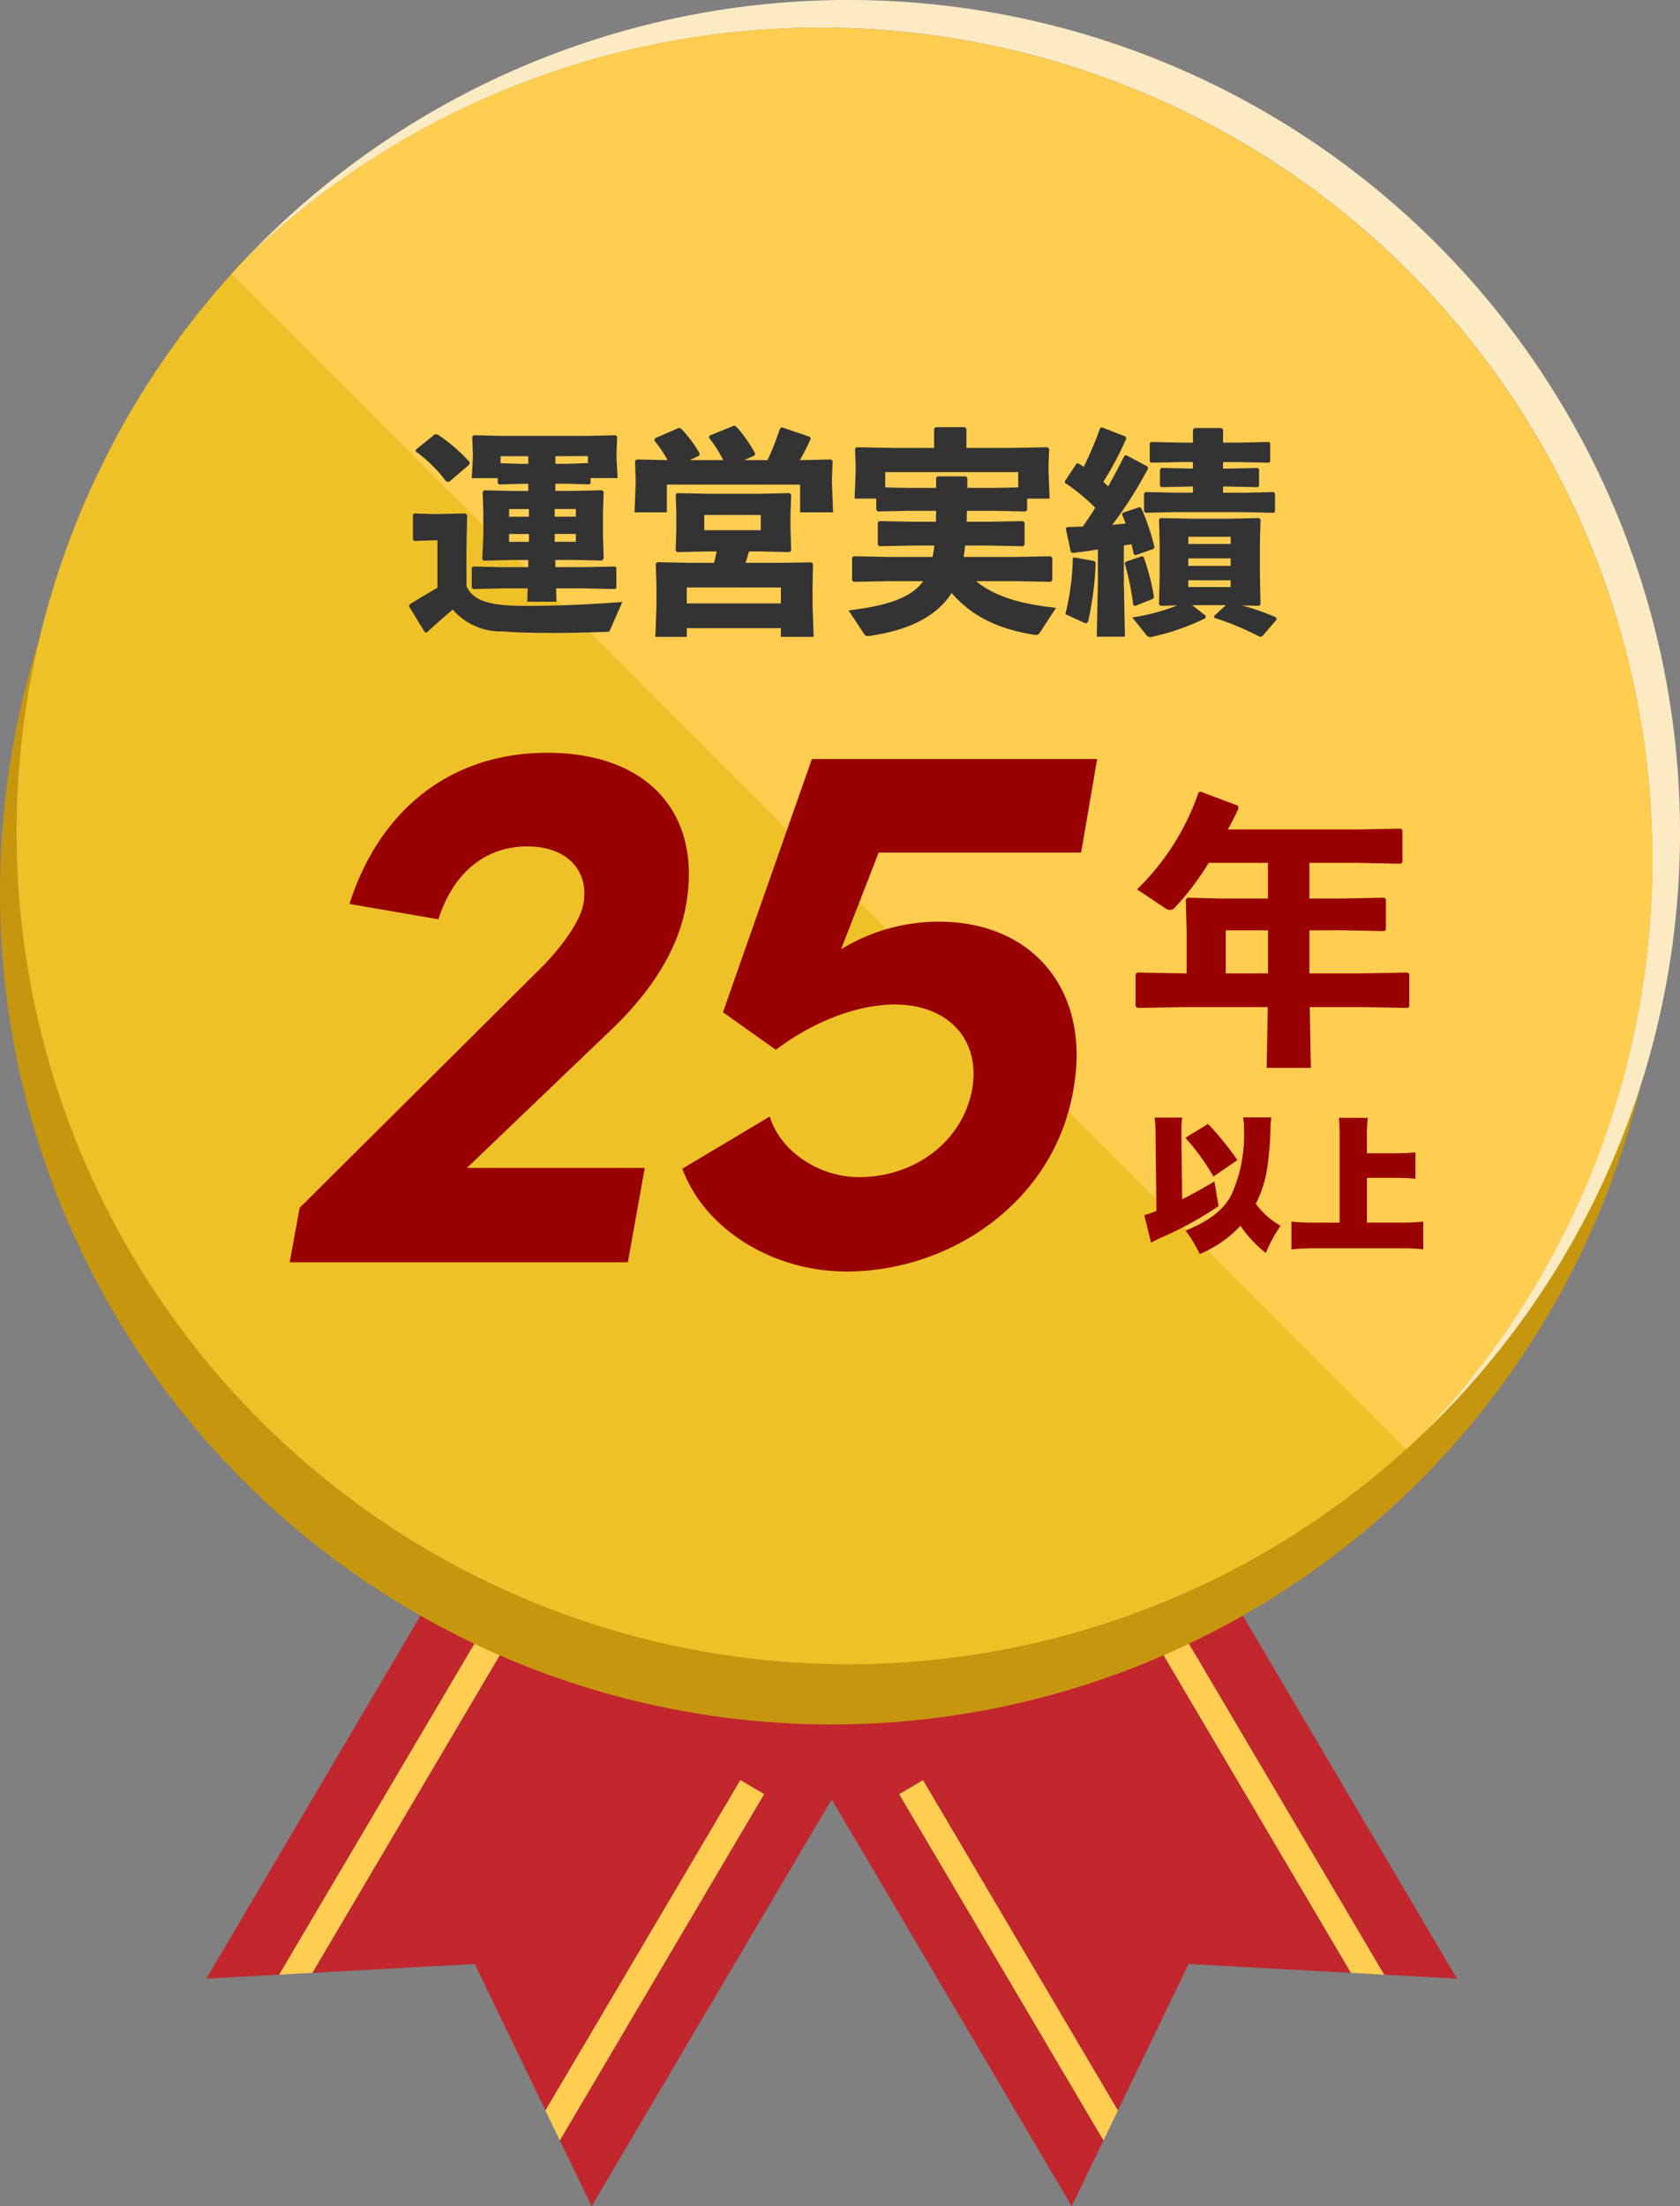
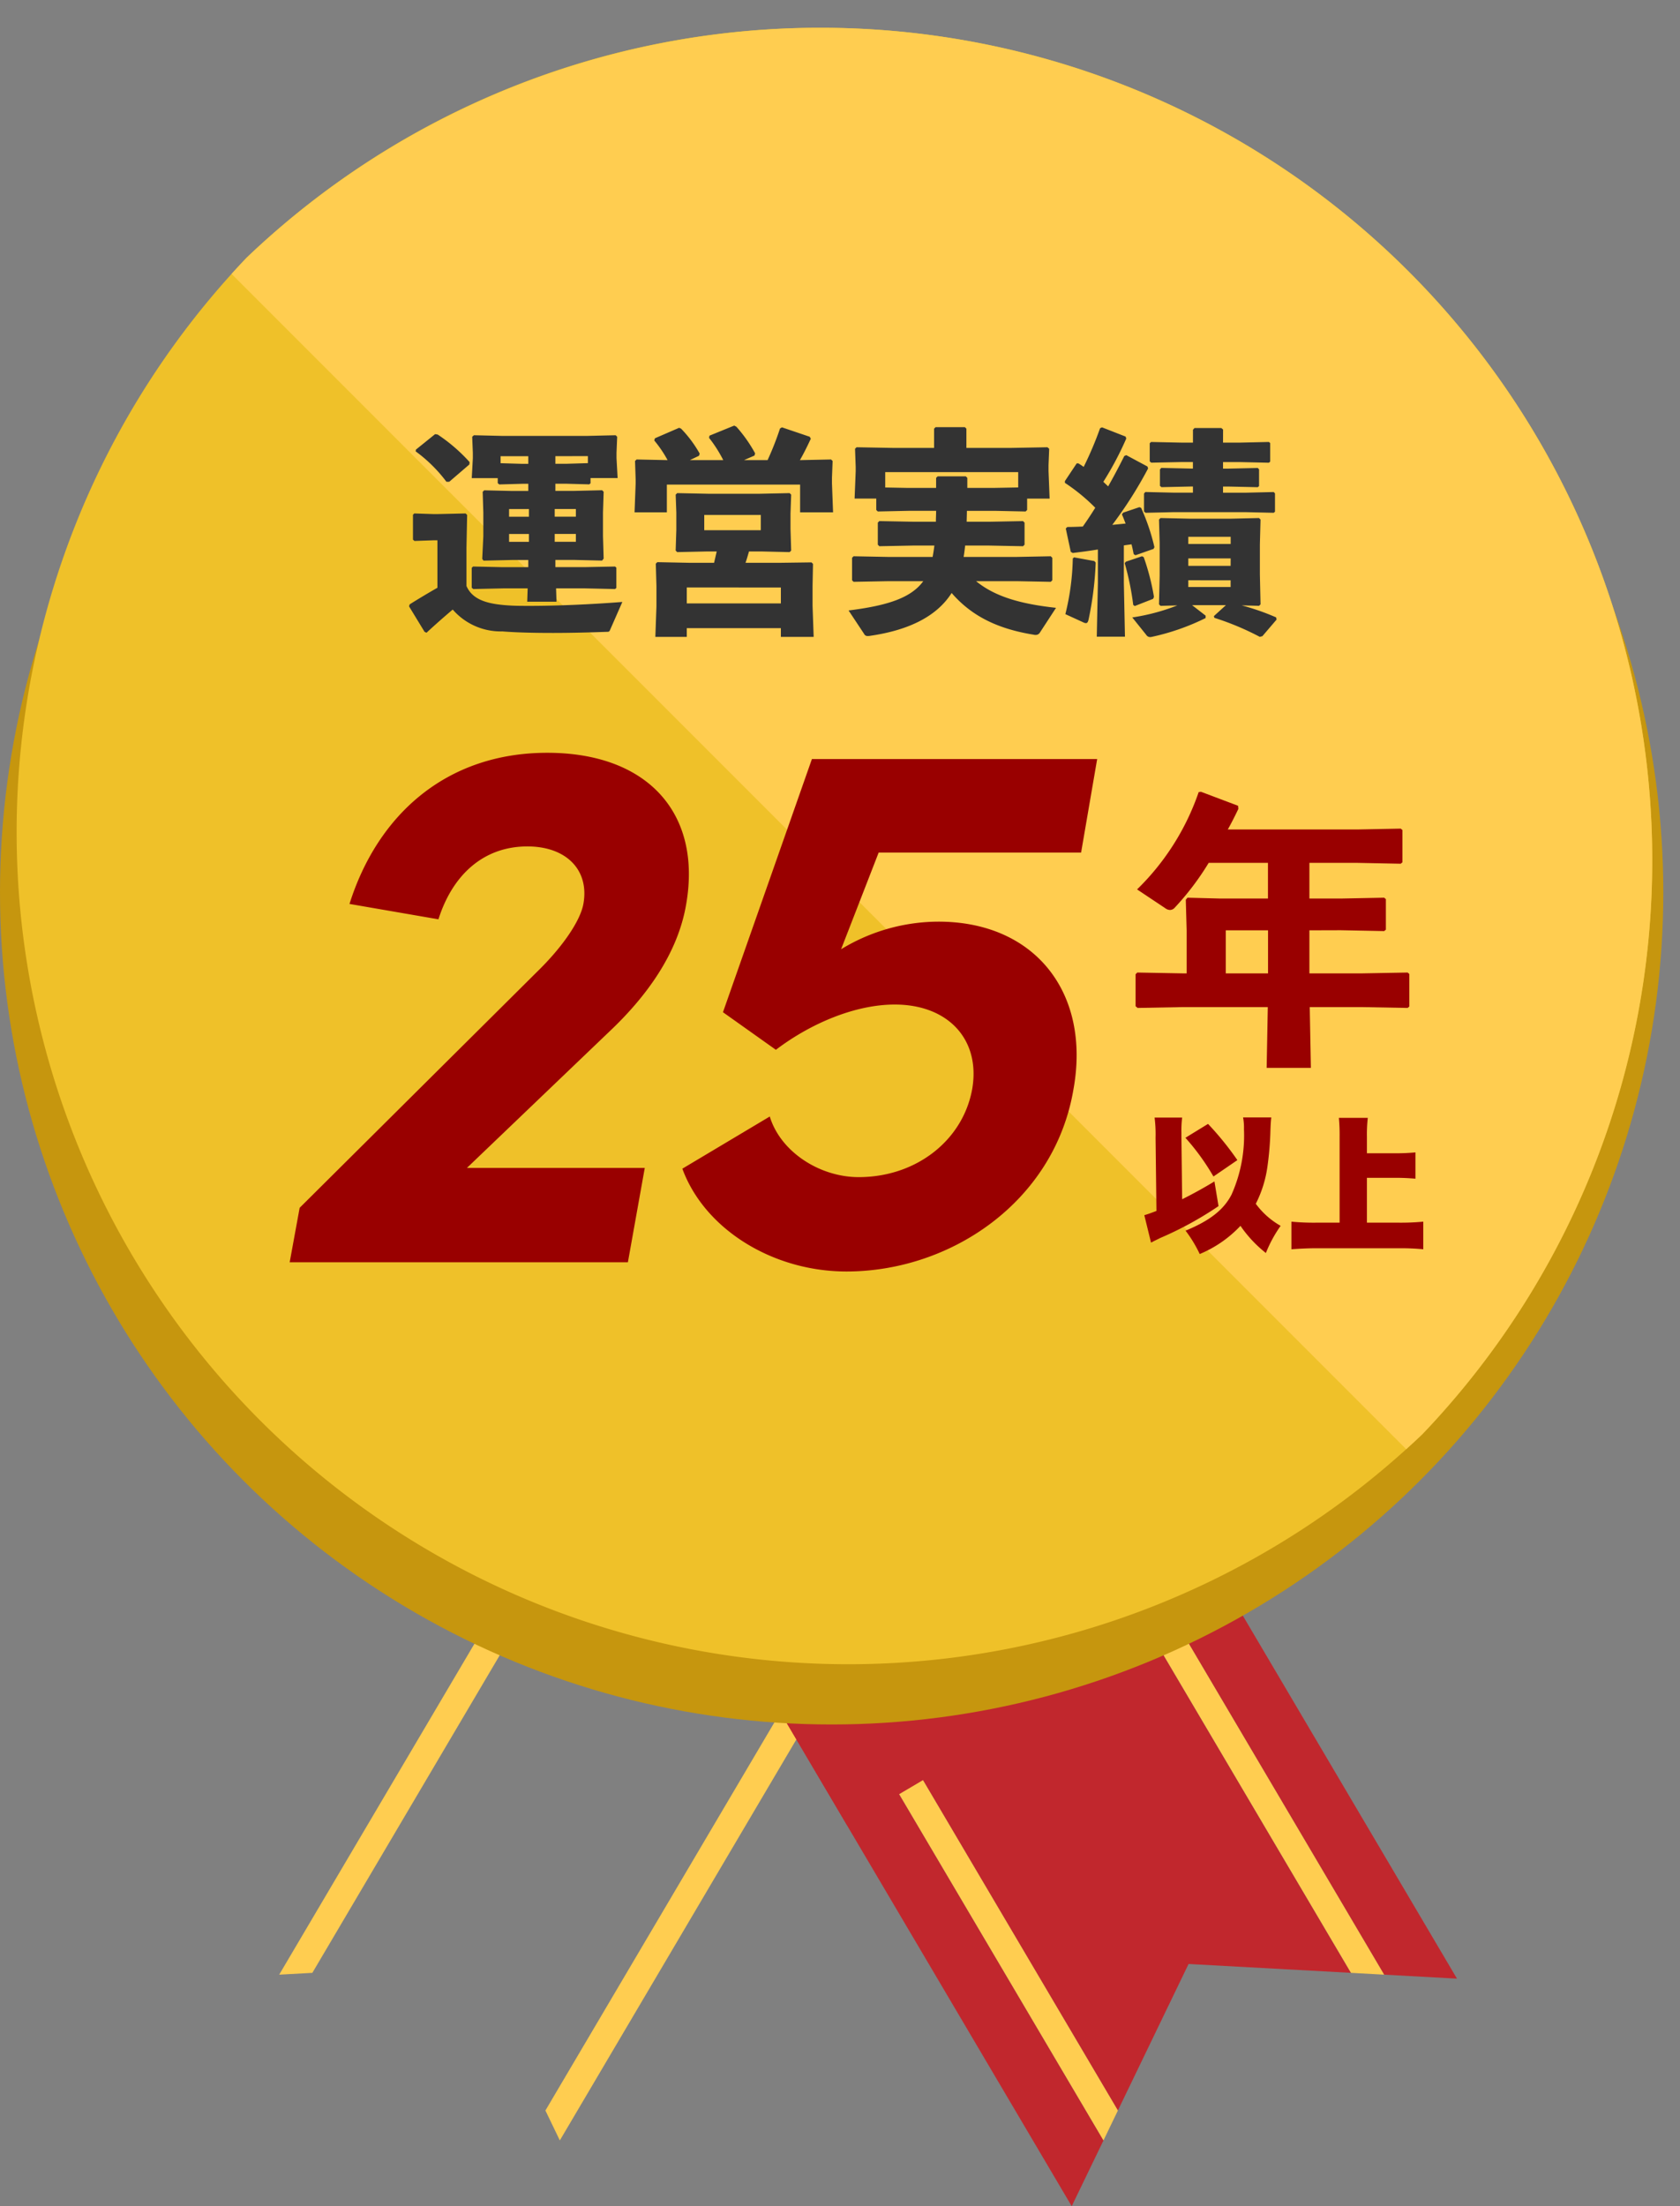
<svg xmlns="http://www.w3.org/2000/svg" width="163.921" height="215.152">
  <rect width="100%" height="100%" fill="#808080" stroke="none" />
-   <path d="M51.47 139.864l-10.932 18.518-20.411 34.578 7.115-.39 29.334-49.692zm18.797 11.096l-11.371-6.712-28.42 48.145 15.846-.868 6.9 14.293 28.42-48.145zm13.692 8.082l-29.333 49.692 3.1 6.417 20.411-34.577 10.932-18.519z" fill="#c1272d" />
  <path d="M56.575 142.878L27.242 192.57l3.234-.177 28.42-48.145zm25.062 14.795l-28.42 48.144 1.407 2.917 29.33-49.692z" fill="#ffcd50" />
-   <path fill="#c1272d" style="mix-blend-mode:multiply;isolation:isolate" d="M51.47 139.864l37.588 22.177-9.4 15.93-37.587-22.177z" />
  <path d="M110.823 139.864l10.927 18.518 20.411 34.577-7.115-.39-29.334-49.692zM92.026 150.96l11.371-6.712 28.42 48.145-15.846-.864-6.9 14.293-28.42-48.145zm-13.691 8.082l29.334 49.692-3.1 6.417-20.411-34.577-10.932-18.519z" fill="#c1272d" />
  <path d="M105.718 142.878l29.334 49.692-3.234-.177-28.42-48.145zm-25.063 14.795l28.42 48.145-1.407 2.917-29.334-49.692z" fill="#ffcd50" />
  <path fill="#c1272d" style="mix-blend-mode:multiply;isolation:isolate" d="M120.229 155.797l-37.588 22.177-9.399-15.93 37.588-22.177z" />
  <circle cx="81.146" cy="81.146" transform="translate(0 5.88)" fill="#c6960e" r="81.146" />
-   <path d="M163.921 81.146A81.146 81.146 0 0024.057 25.137a81.146 81.146 0 01114.726 114.727 80.913 80.913 0 0025.138-58.718z" fill="#fceac3" />
  <path d="M80.065 2.709a80.871 80.871 0 00-56.009 22.429 81.146 81.146 0 00114.726 114.726A81.146 81.146 0 0080.065 2.709z" fill="#efc129" />
  <path d="M161.212 83.855A81.146 81.146 0 0024.057 25.138q-.742.777-1.461 1.576l114.611 114.611q.8-.721 1.576-1.461a80.87 80.87 0 0022.429-56.009z" fill="#ffcd50" />
  <g fill="#900">
    <path d="M59.399 100.654l-13.841 13.243h17.353l-1.646 9.2h-33l.973-5.312 23.119-22.97c2.544-2.469 4.264-5.013 4.564-6.659.6-3.292-1.646-5.612-5.462-5.612-4.339 0-7.332 2.843-8.679 7.108l-8.679-1.5c2.768-8.754 9.5-14.74 19.3-14.74s15.114 5.911 13.543 14.815c-.811 4.72-3.803 8.91-7.545 12.427zm46.086-17.509H85.732l-3.666 9.428a18.314 18.314 0 019.5-2.694c9.427 0 14.889 6.959 13.168 16.385-1.864 10.924-11.964 17.733-22.144 17.733-7.183 0-13.842-4.115-16.012-10.026l8.53-5.088c1.047 3.442 4.863 5.911 8.679 5.911 5.612 0 10.176-3.592 11.074-8.6.823-4.789-2.32-8.23-7.557-8.23-3.816 0-8.156 1.8-11.6 4.414l-5.163-3.666 8.679-24.691h27.833z" />
    <path d="M127.761 90.726v4.2h5.072l4.51-.083.167.139v3.174l-.167.139-4.51-.084h-5.039l.111 5.93h-4.315l.111-5.93h-8.218l-4.482.084-.2-.167V95.01l.167-.167 4.51.083h.306V90.75l-.084-3.007.168-.2 3.2.084h4.649v-3.48h-5.784a26.529 26.529 0 01-3.313 4.371.626.626 0 01-.473.223.81.81 0 01-.445-.168l-2.756-1.837a24.228 24.228 0 006.013-9.493l.223-.028 3.619 1.365.027.306c-.334.7-.668 1.365-1.03 2.005h12.64l4.232-.084.167.139v3.146l-.167.139-4.232-.084h-4.677v3.48h3.063l4.232-.084.167.139v2.979l-.167.139-4.232-.083zm-8.158 4.2h4.121v-4.2h-4.121z" style="mix-blend-mode:multiply;isolation:isolate" />
    <path d="M112.656 108.987h2.689a9.933 9.933 0 00-.071 1.481v.513l.071 5.971a42.524 42.524 0 003.149-1.739l.4 2.408a33.888 33.888 0 01-5.685 3.107c-.271.142-.541.256-.9.456l-.656-2.678c.427-.128.656-.214 1.183-.414l-.085-7.124a13.1 13.1 0 00-.095-1.981zm8.079 4.146l-2.336 1.6a22.482 22.482 0 00-2.736-3.776l2.208-1.354a29.374 29.374 0 012.863 3.534zm3.221-2.807a30.7 30.7 0 01-.285 3.405 11.434 11.434 0 01-1.14 3.662 7.689 7.689 0 002.423 2.151 12.762 12.762 0 00-1.44 2.65 12.044 12.044 0 01-2.479-2.65 11.522 11.522 0 01-3.976 2.75 12.637 12.637 0 00-1.382-2.279c2.351-.969 3.719-2.024 4.488-3.52a14.115 14.115 0 001.211-6.37 5.5 5.5 0 00-.086-1.154h2.75c-.042.416-.057.589-.085 1.359zm14.916 8.81v2.693a23.136 23.136 0 00-2.337-.1h-8.136c-.755 0-1.638.043-2.393.1v-2.693a22.818 22.818 0 002.393.1h2.309v-8.368a17.774 17.774 0 00-.071-1.853h2.821a14.281 14.281 0 00-.085 1.853v1.6h2.835c.7 0 1.24-.028 1.9-.085v2.565a20.627 20.627 0 00-1.9-.086h-2.835v4.374h3.12a23.08 23.08 0 002.379-.1z" />
  </g>
  <path d="M59.537 61.405c-.085.213-.148.213-.383.213-1.768.064-3.558.106-5.2.106-1.875 0-3.6-.043-4.943-.149a6.2 6.2 0 01-4.837-2.131 73.314 73.314 0 00-2.557 2.259l-.192-.085-1.515-2.489.064-.192a74.136 74.136 0 012.706-1.619v-4.627h-.384l-1.853.064-.149-.128v-2.428l.128-.128 1.875.063h.384l2.749-.063.149.148-.064 3.2v3.728c.639 1.47 2.3 1.811 4.517 1.917.511.021 1.086.021 1.7.021 2.6 0 6.03-.149 8.991-.383zM45.795 45.298l-1.96 1.683h-.277a14.159 14.159 0 00-3-2.962l.021-.17 1.875-1.512.256.042a16.341 16.341 0 013.111 2.685zm9.417 1.875H54.19v.7h1.811l2.749-.064.149.149-.064 2.024v2.3l.064 2.195-.149.192-2.749-.064H54.19v.7h2.9l2.92-.057.128.107v1.982l-.128.107-2.919-.065h-2.834l.043 1.3h-2.859l.043-1.3h-2.407l-2.9.065-.149-.128v-1.941l.128-.128 2.919.064h2.471v-.7h-1.575l-2.791.064-.128-.17.107-2.216v-2.3l-.064-2.024.149-.149 2.727.064h1.576v-.7h-.575l-2.259.064-.148-.128v-.49H46.03l.106-1.939v-.518l-.063-1.576.17-.149 2.705.064h8.395l2.727-.064.149.149-.064 1.555v.533l.107 1.939H57.62v.509l-.128.107zm-4.24-1.938h.575v-.746h-2.705v.682zm-1.3 5.156h1.938v-.746h-1.937zm1.938 2.45v-.767h-1.937v.767zm2.514-3.2v.746h2.066v-.746zm2.066 2.428h-2.066v.767h2.066zm-2-7.585v.746h1.02l2.152-.065v-.682zm7.772.473l.15-.149 3.025.064a11.617 11.617 0 00-1.3-1.917l.064-.213 2.364-1.023.192.085a11.712 11.712 0 011.811 2.429l-.064.213-.895.426h3.26a12.854 12.854 0 00-1.385-2.173l.043-.213 2.408-.981.213.107a13.824 13.824 0 011.832 2.6l-.063.213-1.023.447h2.3a28.947 28.947 0 001.214-3.089l.192-.107 2.706.917.107.192c-.32.682-.66 1.385-1.065 2.088l3.043-.065.149.149-.063 1.62v.575l.107 2.812h-3.217v-2.705h-13v2.705h-3.153l.107-2.812v-.383zm4.112 3.132l3.089.064h4.921l2.962-.064.15.149-.065 1.854v1.47l.065 2.131-.15.149-2.748-.064h-1.215c-.107.362-.213.746-.341 1.108h3.26l3.175-.043.149.149-.043 2.195v1.875l.108 3.046h-3.2v-.852h-9.18v.852h-3.067l.107-2.983v-1.96l-.064-2.195.149-.149 3.175.064h2.364l.256-1.108h-.873l-2.983.064-.149-.149.065-2.023v-1.683l-.064-1.747zm.937 9.2v1.556h9.18v-1.552zm7.223-7.073h-5.518v1.492h5.518zm14.398-.4l-2.983.063-.149-.148v-1.109h-2.114l.107-2.684v-.384l-.065-1.789.15-.149 3.536.064h4.027v-1.876l.149-.148h2.855l.149.148v1.876h4.392l3.515-.064.17.149-.064 1.6v.575l.107 2.684h-2.195v1.108l-.149.148-3-.063h-2.727c0 .362-.021.7-.021 1.065h2.173l3.324-.064.149.149v2.151l-.149.15-3.324-.065h-2.323c-.043.363-.085.746-.149 1.108h5.178l3.324-.064.149.149v2.194l-.149.15-3.324-.064h-3.963c1.832 1.491 4.282 2.215 7.8 2.6l-1.556 2.386a.473.473 0 01-.426.256.59.59 0 01-.192-.021c-3.558-.575-6.072-1.832-8.011-4.069-1.364 2.152-3.963 3.6-7.947 4.176a.953.953 0 01-.234.021.362.362 0 01-.363-.213l-1.512-2.28c3.771-.469 6.094-1.214 7.286-2.854H86.61l-3.324.062-.149-.15v-2.194l.149-.149 3.324.064h4.389c.063-.362.127-.746.17-1.108h-2.046l-3.324.065-.149-.15v-2.152l.149-.149 3.324.064h2.194c0-.362.022-.7.022-1.065zm5.752-3.217v.98h2.685l2.28-.043V46.04H86.373v1.5l2.259.043h2.706v-.98l.148-.149h2.749zm15.273 10.247l.107 5.241h-2.749l.107-5.241v-3.26c-.767.127-1.576.234-2.45.341l-.192-.107-.49-2.28.149-.149c.511 0 1.022-.021 1.513-.043a35.6 35.6 0 001.214-1.832 18.368 18.368 0 00-2.962-2.429v-.17l1.151-1.726h.17c.17.107.341.214.511.341a33.939 33.939 0 001.6-3.771l.192-.085 2.3.9.064.192a31.363 31.363 0 01-2.237 4.218c.149.149.32.3.469.447.533-.937 1.044-1.9 1.576-2.962l.192-.085 2.067 1.108.063.191a40.591 40.591 0 01-3.494 5.5l1.3-.128c-.128-.32-.234-.618-.362-.895l.128-.17 1.576-.533.17.065a20.417 20.417 0 011.3 3.835l-.085.17-1.769.618-.17-.107c-.064-.32-.128-.639-.213-.959-.256.042-.49.064-.746.107zm-4.857-2.493l1.981.362.128.149a32.512 32.512 0 01-.7 5.582c-.063.235-.127.32-.256.32a.547.547 0 01-.234-.065l-1.769-.809a24.265 24.265 0 00.724-5.433zm5.049.426l1.576-.533.17.085a22.915 22.915 0 011 3.878l-.085.192-1.789.7-.149-.107a26.9 26.9 0 00-.831-4.069zm13 4.3l-1.7-.043a23.339 23.339 0 013.366 1.172l.043.214-1.385 1.619-.256.064a26.786 26.786 0 00-4.431-1.854l-.043-.17 1.172-1.065h-3.3l1.321 1.022v.234a22.511 22.511 0 01-5.241 1.833.6.6 0 01-.192.021.439.439 0 01-.362-.213l-1.363-1.7a20.017 20.017 0 004.397-1.173l-1.64.043-.149-.149.064-2.79v-3.176l-.064-2.3.149-.149 2.876.064h3.984l2.749-.064.149.149-.064 2.408v2.961l.064 2.9zm-3.515-15.915h1.662l2.812-.064.127.107v1.811l-.127.107-2.812-.063h-1.662v.638h.469l2.918-.064.128.128v1.64l-.128.107-2.918-.064h-.469v.6h2.237l2.705-.064.128.128v1.79l-.128.106-2.812-.064h-6.9l-2.791.064-.149-.128V48.13l.128-.149 2.812.064h1.833v-.6h-.17l-2.9.064-.149-.128v-1.6l.128-.149 2.919.064h.17v-.638h-1.066l-3 .063-.149-.128V43.23l.128-.128 3.025.064h1.066v-1.255l.149-.17h2.62l.17.148zm.746 9.886v-.7h-4.134v.7zm0 1.406h-4.134v.724h4.129zm-4.134 2.13v.661h4.129v-.657z" fill="#333" />
</svg>